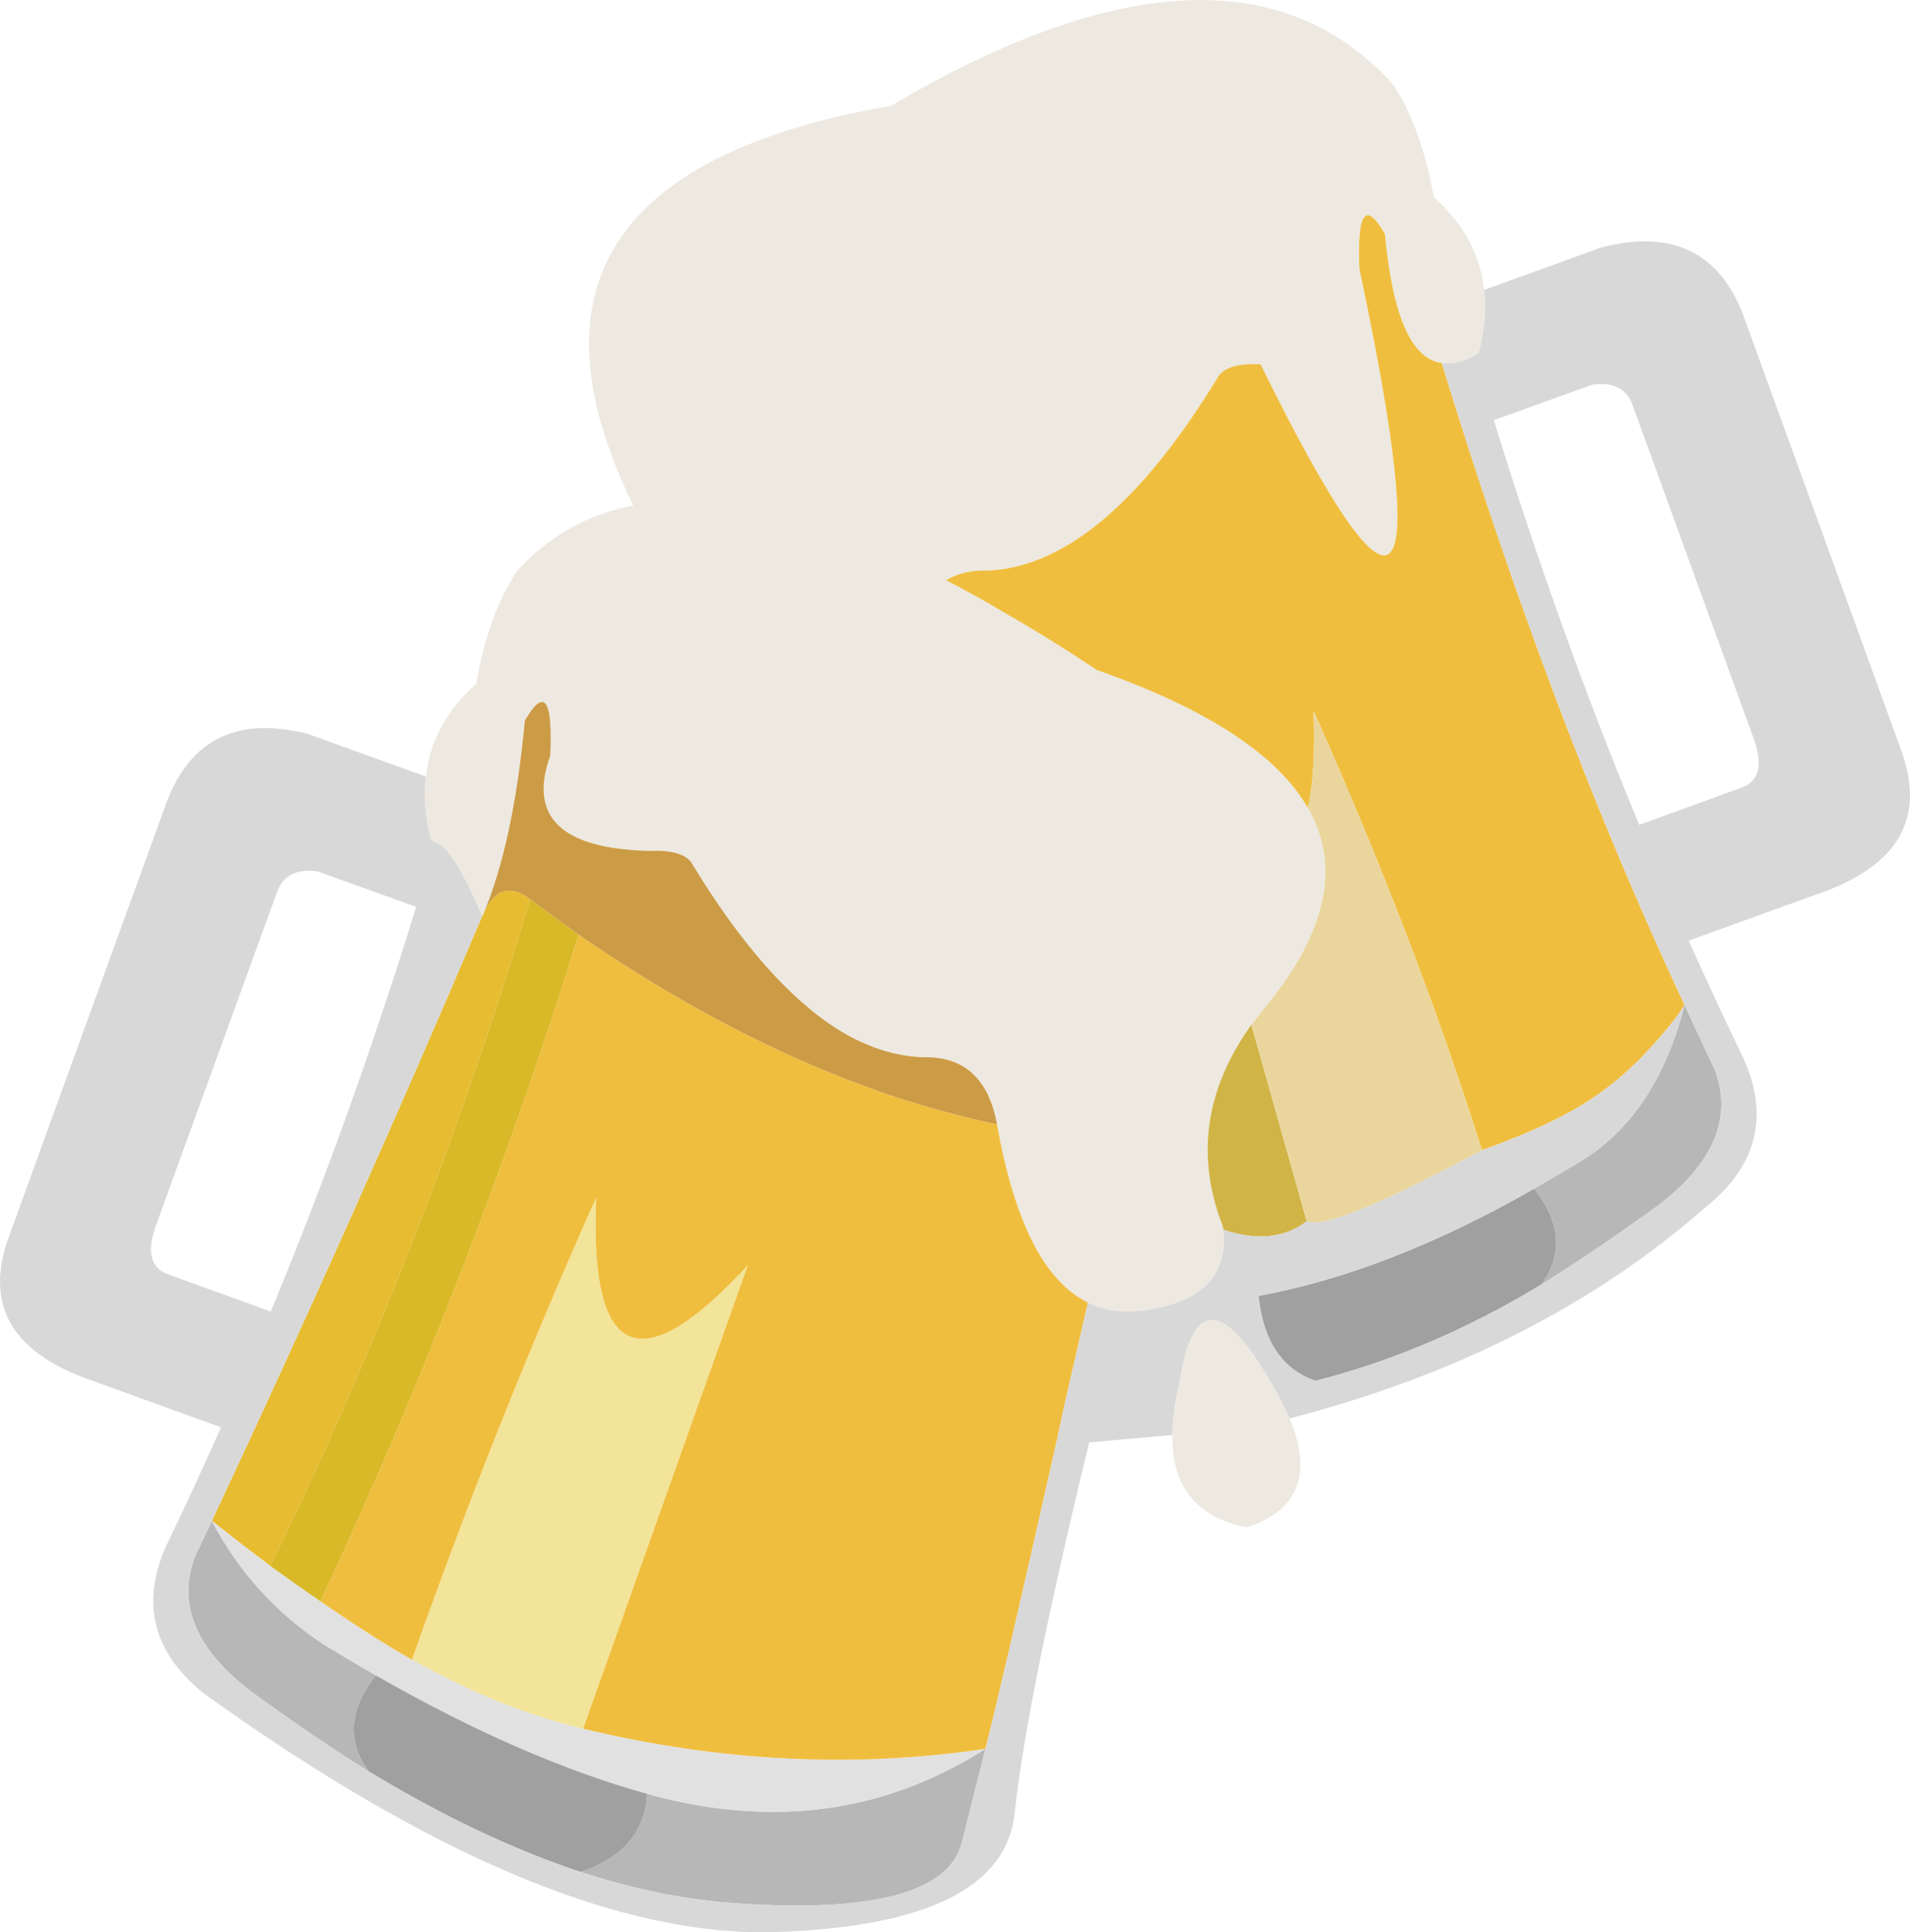
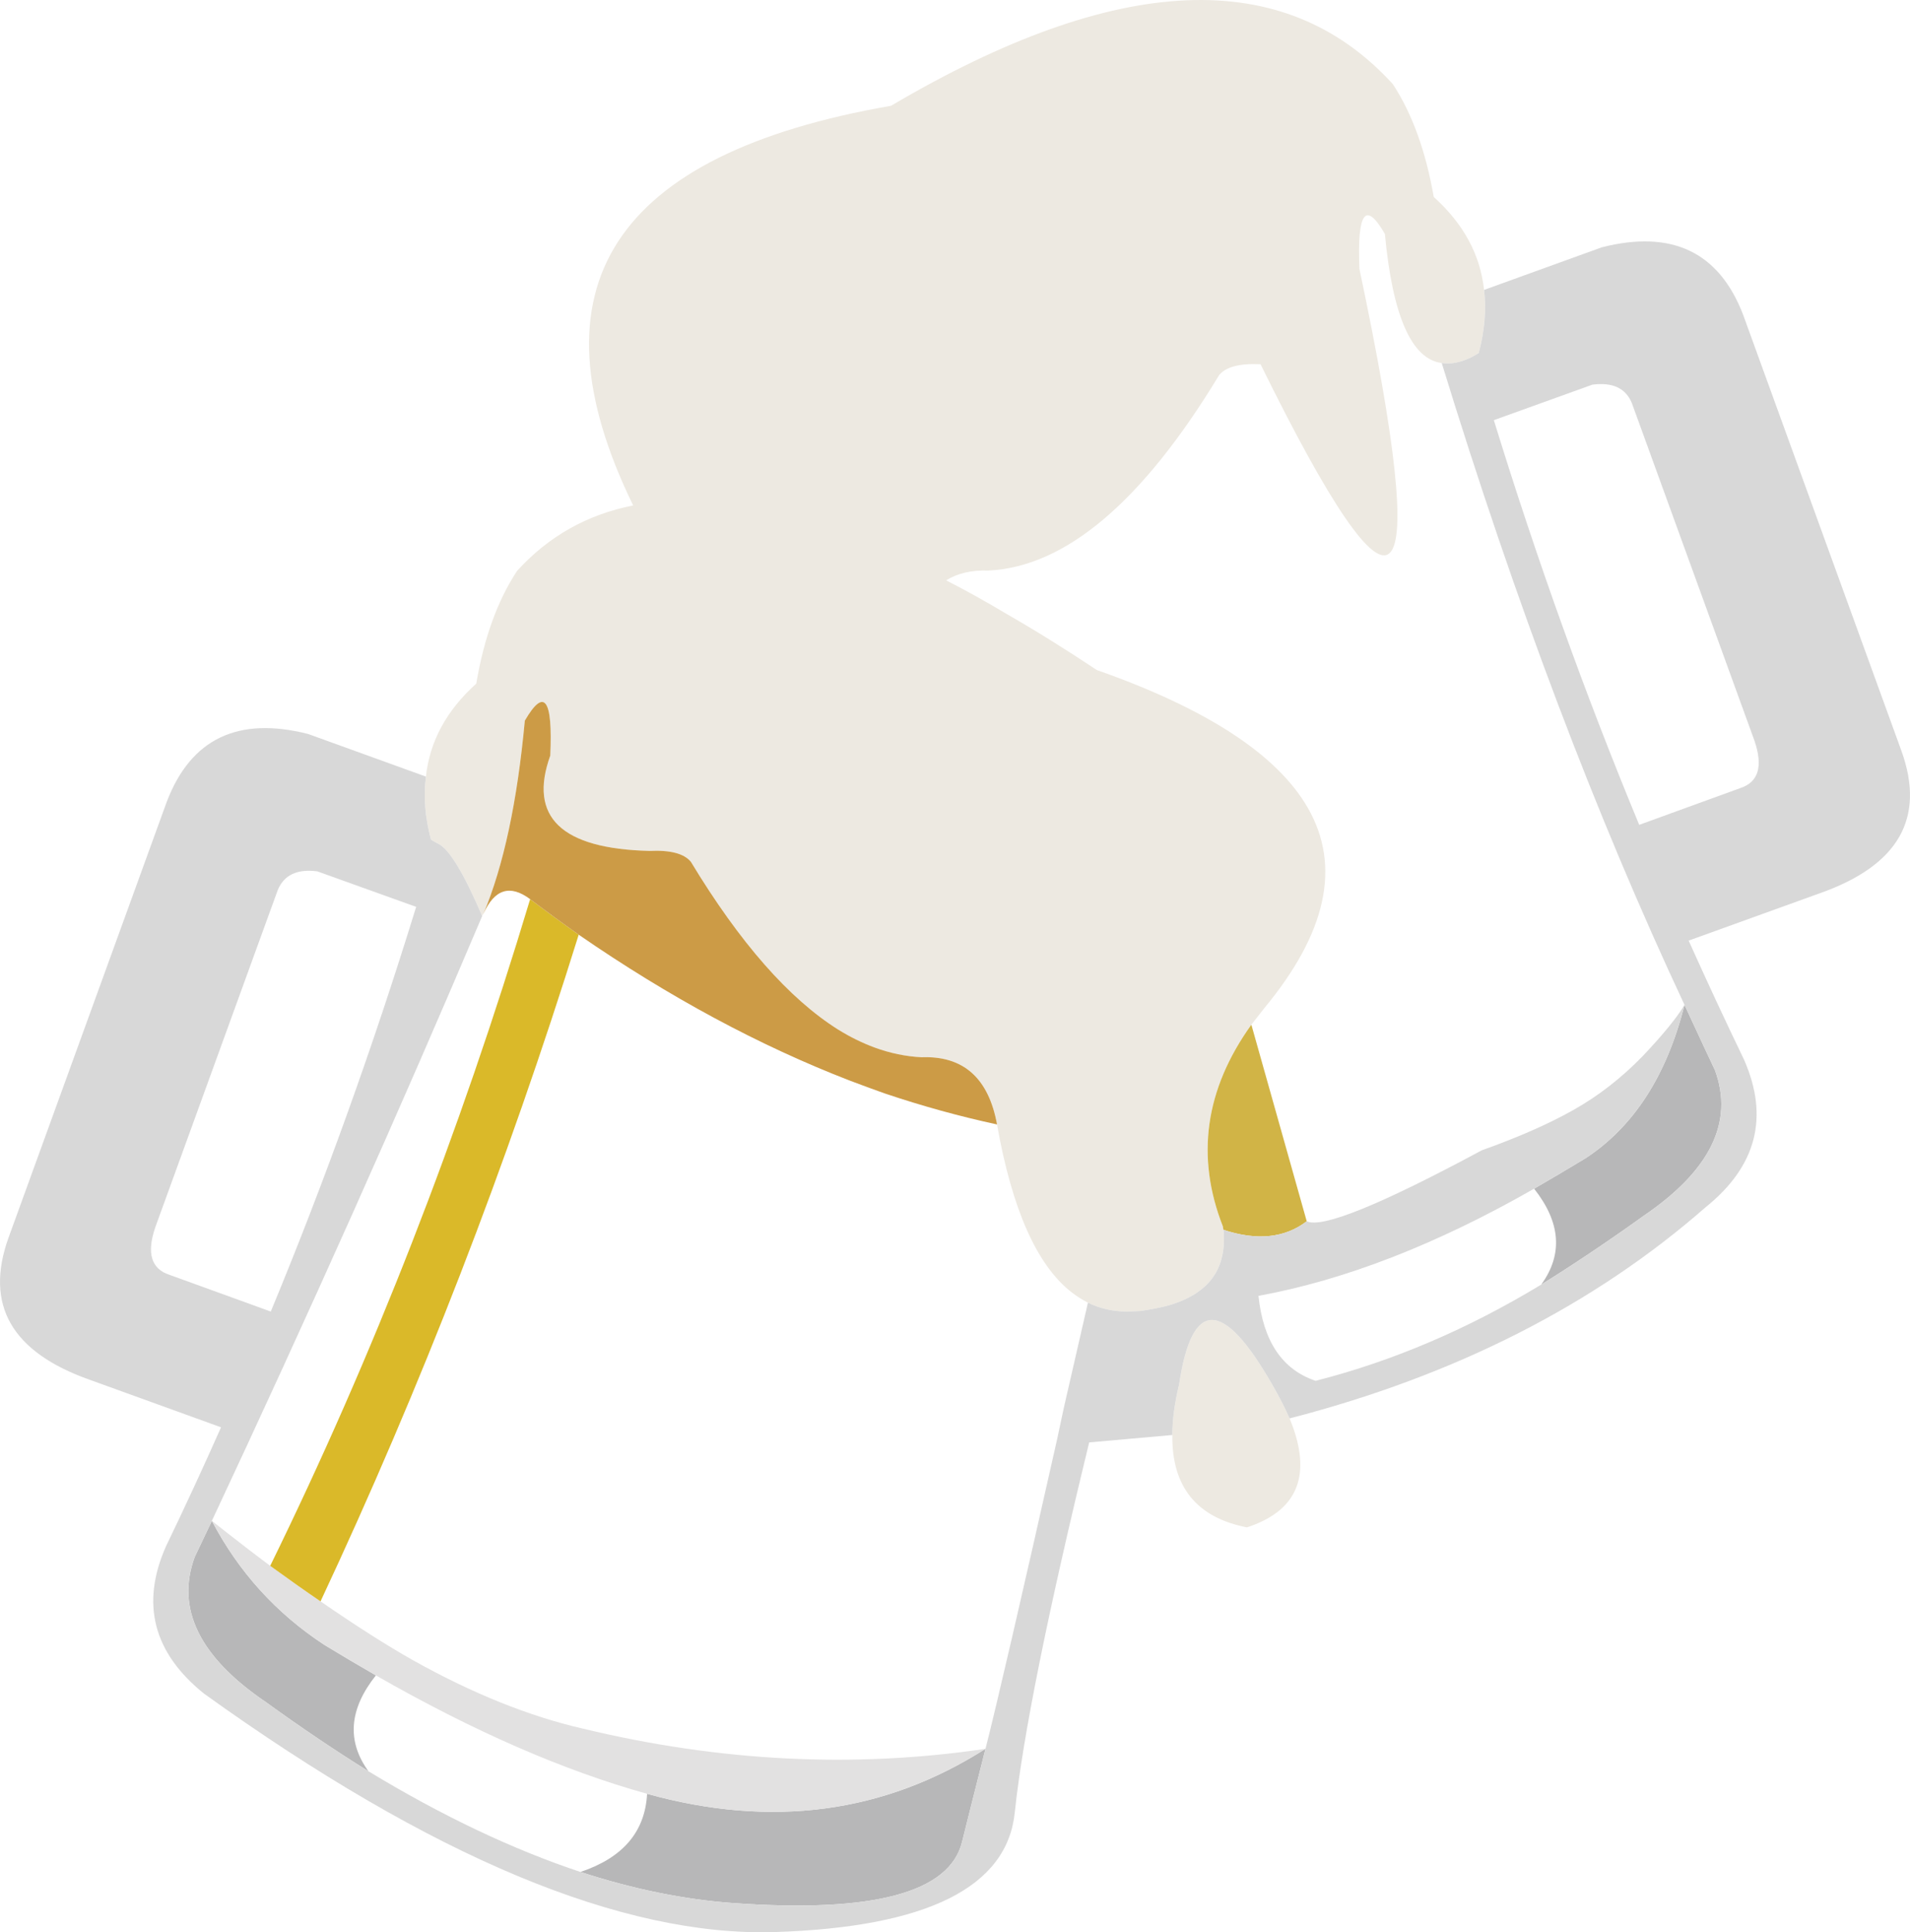
<svg xmlns="http://www.w3.org/2000/svg" id="Capa_1" data-name="Capa 1" viewBox="0 0 7018.51 7100.89">
  <defs>
    <style>
      .cls-1 {
        fill: #f2e498;
      }

      .cls-1, .cls-2, .cls-3, .cls-4, .cls-5, .cls-6, .cls-7, .cls-8, .cls-9, .cls-10, .cls-11, .cls-12 {
        stroke-width: 0px;
      }

      .cls-2 {
        fill: #d1b446;
      }

      .cls-3 {
        fill: #cc9b46;
      }

      .cls-4 {
        fill: #dab929;
      }

      .cls-5 {
        fill: #d8d8d8;
      }

      .cls-6 {
        fill: #b7b7b8;
      }

      .cls-7 {
        fill: #a1a0a0;
      }

      .cls-8 {
        fill: #ede9e1;
      }

      .cls-9 {
        fill: #e2e1e1;
      }

      .cls-10 {
        fill: #ead69d;
      }

      .cls-11 {
        fill: #f0be3f;
      }

      .cls-12 {
        fill: #e8bc31;
      }
    </style>
  </defs>
  <g id="Layer0_75_FILL" data-name="Layer0 75 FILL">
    <path class="cls-6" d="m778.55,5589.02c-21.04,44.24-42.07,88.48-63.1,132.73-69.63,190.03,17.41,367.72,261.1,533.09,128.38,92.84,254.21,177.7,377.51,254.58-80.51-110.97-71.44-228.47,27.2-352.49-61.65-35.54-124.75-72.89-189.3-112.06-176.97-116.05-314.78-267.99-413.41-455.84m1599.26,1003.07c-7.25,139.26-88.85,234.99-244.78,287.21,193.65,63.1,380.41,101.18,560.28,114.23,515.68,36.99,796.36-38.08,842.06-225.2,16.68-67.45,45.33-181.32,85.95-341.61-372.07,237.17-786.57,292.29-1243.51,165.36m3259.44-2223.73c97.91,124.02,106.61,241.52,26.11,352.49,123.3-76.88,249.14-161.38,377.51-253.49,243.7-166.09,330.73-344.15,261.1-534.17-21.03-44.24-58.39-124.39-112.05-240.43-65.28,259.65-186.4,447.5-363.37,563.55-64.55,39.17-127.65,76.52-189.3,112.06Z" />
-     <path class="cls-12" d="m1772.92,3363.11c-.72.73-1.08,1.81-1.09,3.26-303.9,716.58-634.99,1457.47-993.28,2222.64,79.78,63.1,151.22,118.22,214.32,165.36,377.15-769.53,695.55-1586.2,955.2-2450.02-73.98-55.12-131.28-36.99-171.89,54.4l-3.26,4.35Z" />
-     <path class="cls-1" d="m2142.81,6352.74l604.89-1702.61c-396.01,429.37-581.68,346.33-557.02-249.14-249.5,559.92-475.06,1126.01-676.7,1698.26,219.76,123.3,429.37,207.79,628.82,253.49Z" />
    <path class="cls-8" d="m4738.61,5212.59c-16.68-38.44-38.07-80.14-64.19-125.11-180.59-315.5-294.46-315.5-341.61,0-16.68,68.9-25.02,130.91-25.02,186.04-2.18,190.03,89.21,303.17,274.16,339.43,179.88-58.75,236.08-182.05,168.63-369.9-3.63-10.15-7.62-20.31-11.97-30.46m-1044.41-2959.17c-73.98-44.24-146.51-84.5-217.59-120.76,42.07-26.11,93.93-38.08,155.57-35.9,283.59-13.78,566.09-253.13,847.5-718.03,24.66-30.46,75.43-43.88,152.31-40.25,512.06,1041.51,633.17,924.74,363.37-350.31-8.7-208.88,22.49-251.67,93.56-128.38,28.29,301.72,97.91,459.83,208.88,474.34,33.36,5.08,69.99-2.18,109.88-21.76,8.71-4.35,17.41-9.43,26.11-15.23,21.76-81.96,28.29-159.2,19.58-231.73-13.78-129.1-75.43-242.97-184.95-341.61-29.01-167.54-79.06-305.71-150.13-414.5-398.18-437.35-1012.87-410.88-1844.05,79.42-1022.65,177.7-1338.52,667.26-947.59,1468.71-168.99,33.36-311.15,113.51-426.47,240.43-71.8,108.79-121.85,246.96-150.13,414.5-109.52,98.64-171.17,212.51-184.95,341.61-9.43,72.53-3.26,149.77,18.49,231.73,9.43,5.8,18.49,10.88,27.2,15.23,39.89,19.58,93.56,108.07,161.01,265.45,0-1.45.36-2.54,1.09-3.26l3.26-4.35c73.98-176.24,124.75-413.05,152.31-710.42,71.8-123.3,102.99-80.51,93.56,128.38-81.23,225.56,40.25,342.34,364.46,350.31,76.88-3.63,127.65,9.79,152.31,40.25,179.87,297.37,360.46,502.99,541.79,616.86,43.51,26.84,87.76,48.59,132.73,65.28,57.29,21.03,114.96,33,172.98,35.9,153.76-5.8,246.24,76.52,277.42,246.96,55.12,311.87,146.51,517.49,274.16,616.86,18.86,14.51,38.8,27.2,59.84,38.08,42.79,21.03,89.94,31.91,141.43,32.64,18.13-.73,35.54-1.45,52.22-2.18,34.81-5.08,66.73-11.24,95.74-18.49,58.75-15.96,105.53-39.89,140.35-71.8,53.67-49.32,76.52-118.58,68.54-207.8-1.45-4.35-2.18-8.34-2.18-11.97-100.81-256.75-66-504.07,104.44-741.97,15.24-19.58,30.83-39.53,46.78-59.84,229.92-277.06,283.58-522.57,161.01-736.53-112.42-195.83-370.99-364.82-775.7-506.98-115.32-76.88-227.38-146.51-336.17-208.88Z" />
    <path class="cls-9" d="m3621.31,6426.72c-483.04,71.8-975.87,47.14-1478.5-73.98-199.46-45.69-409.06-130.19-628.82-253.49-93.56-52.95-205.62-124.39-336.17-214.32-52.22-35.54-113.87-79.06-184.95-130.55-63.1-47.14-134.54-102.26-214.32-165.36,98.64,187.85,236.44,339.8,413.41,455.84,64.55,39.17,127.65,76.52,189.3,112.06,356.84,204.53,689.02,349.59,996.55,435.17,456.93,126.92,871.43,71.8,1243.51-165.36Z" />
-     <path class="cls-7" d="m2133.02,6879.3c155.94-52.22,237.53-147.96,244.78-287.21-307.52-85.58-639.7-230.64-996.55-435.17-98.64,124.02-107.7,241.52-27.2,352.49,270.53,163.91,530.19,287.21,778.96,369.9m3530.33-2158.45c80.51-110.97,71.8-228.46-26.11-352.49-357.57,204.53-695.19,335.81-1012.86,393.83,17.41,166.82,87.4,270.89,209.97,312.24,282.13-71.8,558.47-189.66,829-353.58Z" />
-     <path class="cls-11" d="m3663.74,4132.28c-137.81-29.74-275.61-67.81-413.41-114.23-42.79-15.23-85.22-30.82-127.29-46.78-332.18-128.38-664.36-307.16-996.55-536.35-263.28,844.96-579.5,1661.63-948.68,2450.02,130.55,89.94,242.61,161.38,336.17,214.32,201.63-572.25,427.2-1138.34,676.7-1698.26-24.66,595.46,161.01,678.51,557.02,249.14l-604.89,1702.61c502.63,121.12,995.46,145.78,1478.5,73.98,42.79-168.27,130.55-547.59,263.28-1137.98,5.8-27.56,11.6-54.76,17.41-81.59,2.9-14.51,5.8-27.92,8.7-40.25l87.03-379.69c-21.03-10.88-40.98-23.57-59.84-38.08-127.65-99.36-219.04-304.98-274.16-616.86m-187.12-1999.62c71.08,36.26,143.61,76.52,217.59,120.76,108.79,62.38,220.85,132,336.17,208.88,404.71,142.16,663.27,311.15,775.7,506.98,19.59-85.58,26.48-204.53,20.67-356.84,249.5,559.92,455.84,1098.08,619.03,1614.49,132.73-47.14,244.79-96.46,336.17-147.96,91.39-51.49,175.88-117.13,253.49-196.92,76.16-80.51,127.65-143.61,154.49-189.3-324.93-693.37-622.3-1479.59-892.1-2358.63-110.97-14.51-180.6-172.62-208.88-474.34-71.08-123.3-102.26-80.51-93.56,128.38,269.8,1275.05,148.69,1391.83-363.37,350.31-76.88-3.63-127.65,9.79-152.31,40.25-281.41,464.91-563.91,704.25-847.5,718.03-61.65-2.18-113.51,9.79-155.57,35.9Z" />
-     <path class="cls-4" d="m2126.49,3434.92c-59.47-42.07-118.95-85.58-178.42-130.55-259.65,863.82-578.05,1680.49-955.2,2450.02,71.08,51.5,132.73,95.01,184.95,130.55,369.17-788.39,685.4-1605.06,948.68-2450.02Z" />
+     <path class="cls-4" d="m2126.49,3434.92c-59.47-42.07-118.95-85.58-178.42-130.55-259.65,863.82-578.05,1680.49-955.2,2450.02,71.08,51.5,132.73,95.01,184.95,130.55,369.17-788.39,685.4-1605.06,948.68-2450.02" />
    <path class="cls-3" d="m2538.82,3167.28c-24.66-30.46-75.43-43.88-152.31-40.25-324.2-7.98-445.69-124.75-364.46-350.31,9.43-208.88-21.76-251.68-93.56-128.38-27.56,297.37-78.33,534.17-152.31,710.42,40.62-91.39,97.91-109.52,171.89-54.4,59.47,44.97,118.95,88.49,178.42,130.55,332.18,229.19,664.36,407.97,996.55,536.35,42.07,15.96,84.5,31.55,127.29,46.78,137.81,46.42,275.61,84.5,413.41,114.23-31.19-170.44-123.66-252.76-277.42-246.96-58.02-2.9-115.69-14.87-172.98-35.9-44.97-16.68-89.22-38.44-132.73-65.28-181.32-113.87-361.91-319.49-541.79-616.86Z" />
    <path class="cls-2" d="m4493.83,4507.61c0,3.63.73,7.62,2.18,11.97,123.3,40.62,225.2,30.1,305.71-31.55l-203.45-722.39c-170.45,237.89-205.26,485.22-104.44,741.97Z" />
-     <path class="cls-10" d="m4826.74,2612.44c5.81,152.31-1.08,271.26-20.67,356.84,122.57,213.96,68.9,459.47-161.01,736.53-15.96,20.31-31.55,40.25-46.78,59.84l203.45,722.39c55.84,26.84,270.53-60.2,644.05-261.1-163.19-516.4-369.53-1054.57-619.03-1614.49Z" />
    <path class="cls-5" d="m5407.69,1312.36c-39.89,19.58-76.52,26.84-109.88,21.76,269.8,879.05,567.17,1665.26,892.1,2358.63,53.67,116.05,91.02,196.19,112.05,240.43,69.63,190.03-17.41,368.08-261.1,534.17-128.38,92.11-254.21,176.61-377.51,253.49-270.53,163.92-546.87,281.77-829,353.58-122.57-41.34-192.57-145.42-209.97-312.24,317.68-58.02,655.3-189.3,1012.86-393.83,61.65-35.54,124.75-72.89,189.3-112.06,176.97-116.05,298.1-303.9,363.37-563.55-26.84,45.69-78.33,108.79-154.49,189.3-77.61,79.78-162.1,145.42-253.49,196.92-91.39,51.5-203.45,100.82-336.17,147.96-373.52,200.9-588.21,287.94-644.05,261.1-80.51,61.65-182.41,72.17-305.71,31.55,7.98,89.21-14.87,158.48-68.54,207.8-34.82,31.91-81.6,55.85-140.35,71.8-29.01,7.25-60.93,13.42-95.74,18.49-16.68.73-34.09,1.45-52.22,2.18-51.49-.73-98.64-11.6-141.43-32.64l-87.03,379.69c-2.9,12.33-5.8,25.75-8.7,40.25-5.8,26.84-11.6,54.03-17.41,81.59-132.73,590.38-220.49,969.71-263.28,1137.98-40.62,160.29-69.27,274.16-85.95,341.61-45.69,187.12-326.38,262.19-842.06,225.2-179.87-13.06-366.63-51.13-560.28-114.23-248.77-82.68-508.43-205.98-778.96-369.9-123.3-76.88-249.14-161.74-377.51-254.58-243.7-165.36-330.73-343.06-261.1-533.09,21.03-44.24,42.06-88.48,63.1-132.73,358.29-765.18,689.39-1506.06,993.28-2222.64-67.45-157.39-121.12-245.87-161.01-265.45-8.7-4.35-17.77-9.43-27.2-15.23-21.76-81.96-27.92-159.2-18.49-231.73l-433-156.66c-257.48-65.28-430.46,17.41-518.94,248.05L31.14,4548.96c-88.48,246.6,11.6,420.67,300.27,522.21l480.86,174.07c-66,148.68-133.45,294.47-202.35,437.35-93.56,211.06-46.78,391.66,140.34,541.79,836.98,601.26,1536.16,893.19,2097.53,875.78,559.92-18.13,853.66-165,881.22-440.61,29.01-275.61,120.03-728.19,273.07-1357.74v-1.09l305.71-27.2c0-55.12,8.34-117.13,25.02-186.04,47.15-315.5,161.02-315.5,341.61,0,26.11,44.97,47.51,86.67,64.19,125.11,608.52-157.39,1118.4-416.31,1529.63-776.78,186.4-150.13,233.18-330.73,140.34-541.79-68.9-142.88-136.72-288.66-203.44-437.35l481.95-174.07c288.67-101.54,388.75-275.61,300.27-522.21l-582.04-1603.61c-88.48-230.64-261.47-313.32-518.95-248.05l-432.99,156.66c8.71,72.53,2.18,149.77-19.58,231.73-8.71,5.8-17.41,10.88-26.11,15.23m443.88,101.18c73.98-9.43,122.21,13.06,144.69,67.45l450.4,1240.24c32.64,95.01,15.23,153.4-52.22,175.16l-370.99,134.9c-198.01-477.96-376.06-973.7-534.18-1487.2l362.28-130.55M1165.85,3202.1l363.37,130.55c-158.11,513.5-336.17,1009.24-534.18,1487.2l-372.07-134.9c-67.45-21.76-84.86-80.14-52.22-175.16l450.4-1240.24c23.21-54.4,71.44-76.88,144.69-67.45Z" />
  </g>
</svg>